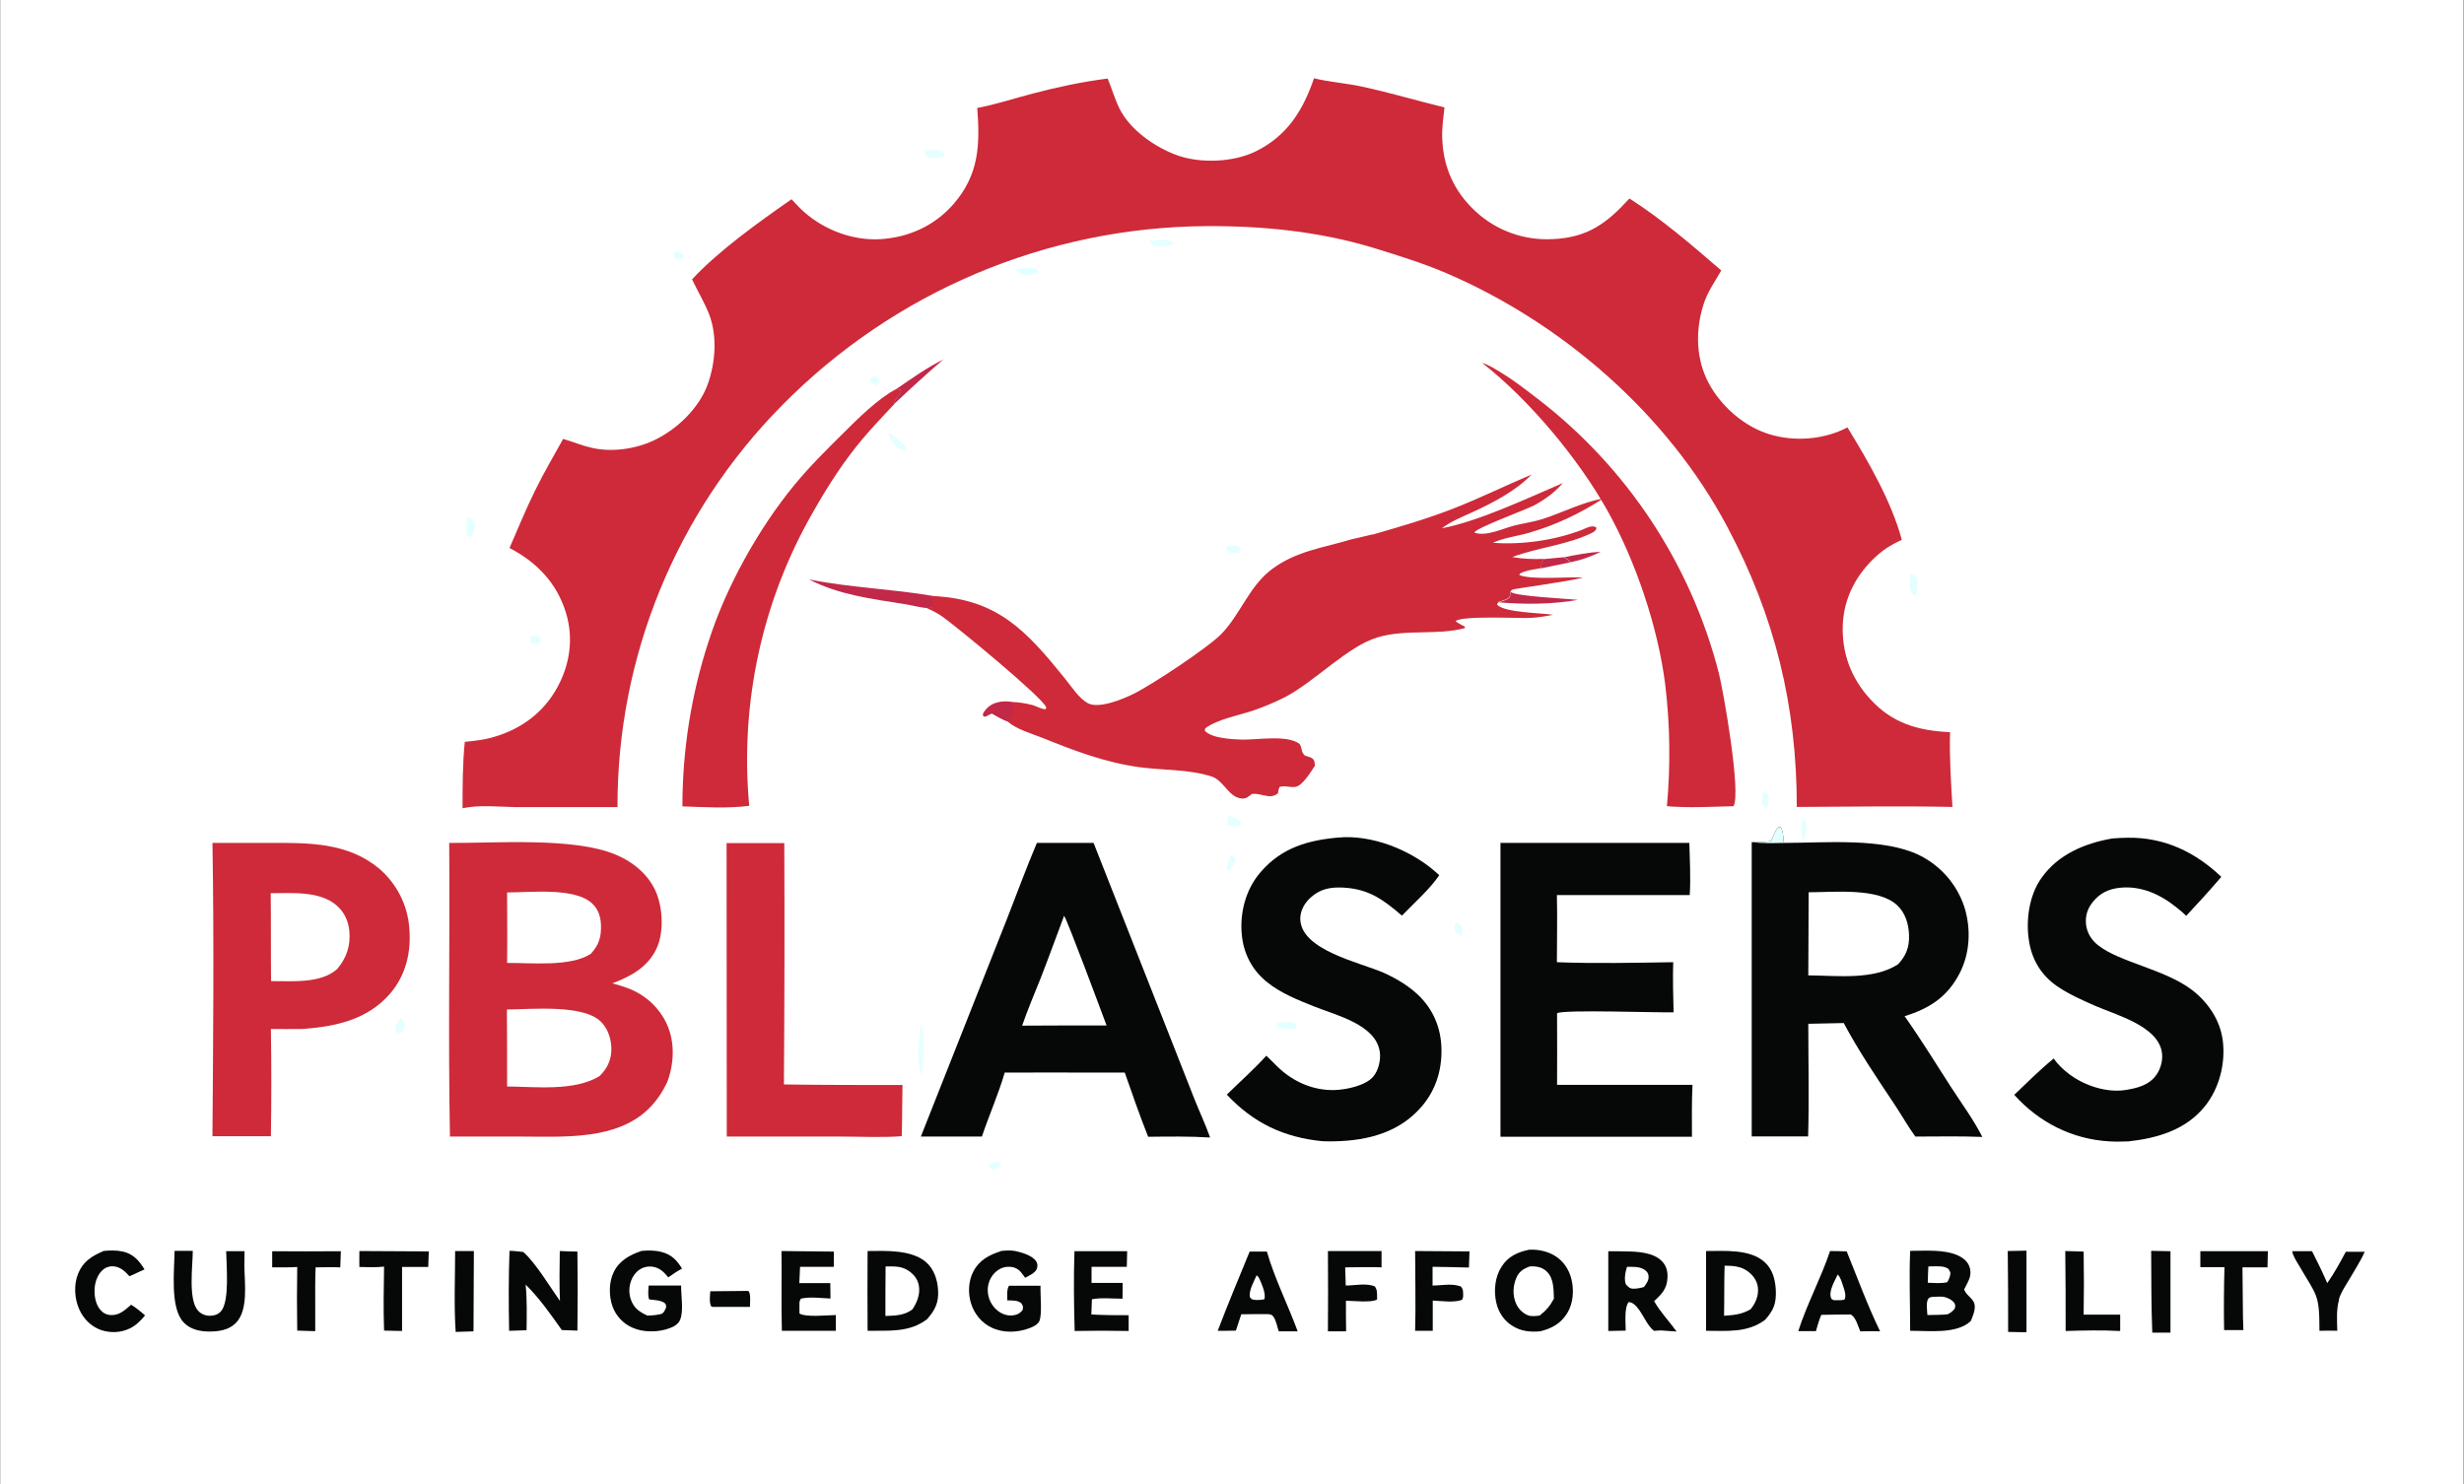
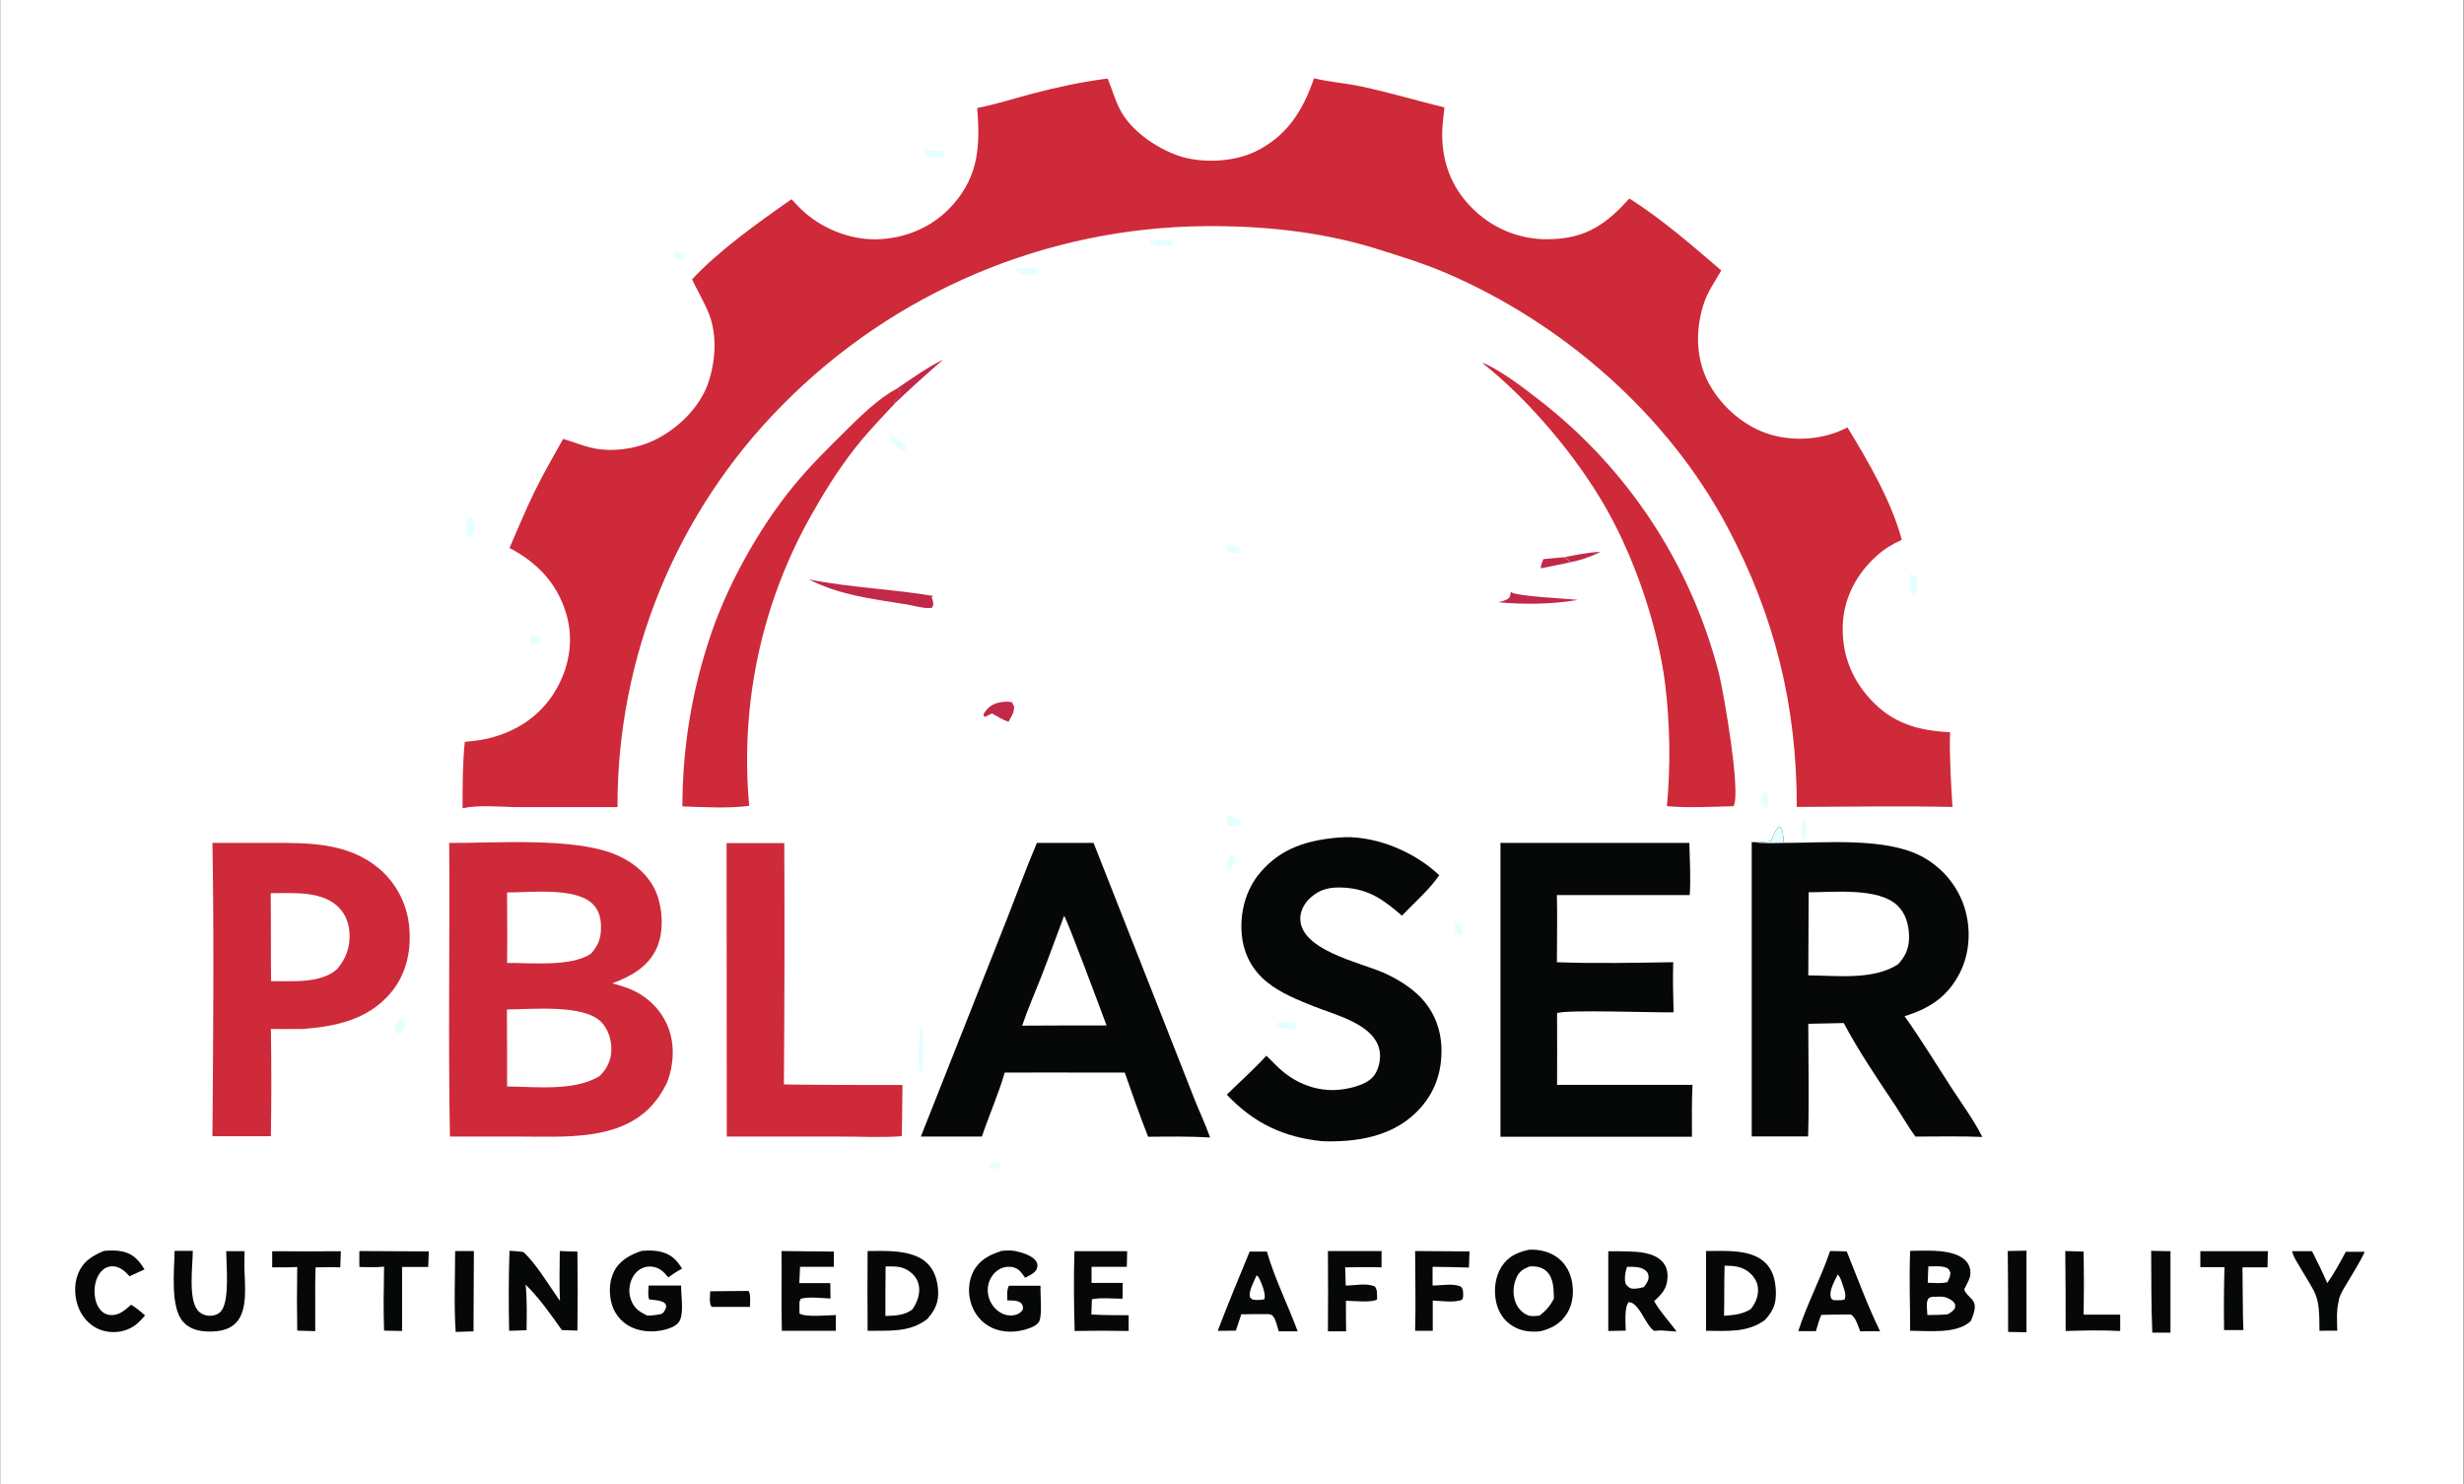
<svg xmlns="http://www.w3.org/2000/svg" id="Capa_1" version="1.1" viewBox="0 0 1328 800">
  <rect x="0" y="0" width="1328" height="800" fill="#333333" stroke="none" />
  <defs>
    <style>
      .st0 {
        fill: #ce2a39;
      }

      .st1 {
        fill: #fff;
      }

      .st2 {
        fill: #e4ffff;
      }

      .st3 {
        fill: #060707;
      }

      .st4 {
        fill: #c22848;
      }
    </style>
  </defs>
  <path class="st1" d="M.1,0h1327.7v800H.1V0Z" />
  <path class="st0" d="M596.1,42.4h.9c2.2,5.2,3.7,10.7,6.2,15.8,5.7,11.8,19.4,21.3,31.5,25.6,12.5,4.4,30.1,3.7,42.1-2.2,16.9-8.3,25.5-22.1,31.4-39.4,8.5,2.1,17.3,2.6,25.9,4.5,14.9,3.2,29.6,7.6,44.4,11.2-.6,5.5-1.4,11-1.2,16.5.5,15.7,6.4,28.8,17.9,39.5,11.2,10.4,26.2,15.8,41.4,15,18.9-.7,29.4-8.5,41.6-21.9,17.6,11.2,33.7,25.2,49.5,38.8-3.6,6.3-7.5,11.6-9.7,18.7-4.3,13.8-4,29,2.9,42,6.8,12.7,19.3,23.6,33.1,27.7,13.4,4,29.2,2.8,41.7-3.8,11.2,18.3,23.7,39.8,29.3,60.6-5.1,2.3-9.4,4.9-13.5,8.6-10.7,9.6-17.6,22.3-18.3,36.8-.7,15.5,4.4,29.2,14.9,40.6,11.9,13,25.8,16.9,42.9,17.7-.4,13.3.5,27,1.3,40.3-27.9-.6-56-.1-83.9,0,0-54.6-11.8-102.7-37.4-150.9-32.2-60.7-88.8-110-151.8-137-12.7-5.4-26.1-9.5-39.3-13.6-29.3-8.8-59.6-11.8-90-11.6-85.9.6-168.1,35.4-228.4,96.6-57,57.6-88.9,135.5-88.7,216.6h-54.9c-8.9-.2-19.9-1.3-28.6.6,0-12,0-23.8,1.2-35.8,5.4-.5,10.7-1.1,15.9-2.7,14.7-4.3,26.8-13.3,34.1-26.9,6.7-12.3,8.7-26.5,4.5-40-4.9-16.1-15.8-27.3-30.4-34.9,4.5-10.3,8.8-20.9,13.8-31,4.6-9.4,10-18.6,15.1-27.8,5.2,1.5,10.1,3.6,15.4,4.8,10.8,2.5,23.5.7,33.5-4,12.5-5.9,24.6-17.5,29.2-30.7,4-11.5,5-25.5.7-37-2.5-6.5-6.3-12.7-9.3-19.1,14.2-15.4,36.4-31.2,53.6-43.2,2.2,2.3,4.4,4.8,6.8,6.9,11.1,9.8,26.6,15.6,41.4,14.6,15.2-1,29-7.3,39.1-18.9,13.8-15.9,14.3-31.9,12.8-51.8,10.1-1.9,20-5.2,30-7.8,12.9-3.4,26.5-6.3,39.8-8Z" />
-   <path class="st0" d="M740.1,288.1c14.2-4.1,29-8.4,42.8-13.8,14.5-5.6,28.3-12.5,42.6-18.5-8.8,9-20.6,15.1-31.9,20.3-5.7,2.6-11.5,4.9-16.5,8.7,19.9-3.8,46.1-16.2,65.2-24.4-4.4,5.1-9.4,8.7-15.2,11.9-4.4,2.4-31.9,12.4-32.5,14.8,6.3,2.4,15.8-2.4,22-3.9,5-1.2,10.2-1.9,15.1-3.5,10.6-3.5,21.4-9,32.4-11-12.4,8.1-25.8,14.4-40,18.5-6.5,1.9-13.3,2.6-19.5,5.4,15.5,1.2,33.1-1.3,47.6-6.8,2.4-.9,6.3-3.3,8.3-1.2-.5,1.6-1.3,2.1-2.8,2.8-12.8,6.3-29.1,7.8-42.7,12.9,5.7,1,11.2,1.2,16.9,1-.6,1.6-1.4,3.2-1.4,5-3.7.7-8,1.1-11.4,2.9l-.2.8c6.4,2.7,26.1.9,34.2,1.3-6.8,2.1-37.1,6-38.1,6.6-.4.2-.6.7-.9,1-.1,1.3,0,2.5-1.1,3.4-1.3,1.1-3.8,1.6-5.4,2.2l-.8,1.4c3.9,4.4,23.9,4.5,30.3,5.5-4.1.8-8.1,1.5-12.3,1.7-5.8.3-37.3-1.4-40.3,1.8,1.6,1.2,3.3,2,5,2.9v.8c-15,4-31.8.4-47.1,5-16.1,4.8-33.8,23.9-50,32.3-5.6,2.8-11.3,5.2-17.2,7.2-7.8,2.6-19,4.6-25.6,9.5l-.3,1.3c3.8,4.1,14.4,4.6,19.9,4.8,8.3.2,24.8-2.8,31.3,2.4.6,1.1.9,1.9,1.1,3.1.2,1.4.7,2.1,1.7,3.1,1.8.7,4.3.9,5,2.9.3.8.3,1.8.4,2.6-2.3,3.3-6.6,10.8-10.6,11.4-3,.4-5.4-.9-8.4,0-.7,1.1-.7,2.2-.9,3.4-1.4,1.2-3.1,1.8-5,1.6-3.2-.3-5.8-1.6-9.1-1.2-1.9,1.5-3.1,2.8-5.8,2.4-7-.9-9.3-9.8-16.1-11.9-12.6-3.9-25.5-3.2-38.4-4.9-18.6-2.5-35.4-8.9-52.7-15.9-5.6-2.2-14.3-4.7-18.6-8.8-3.2-1.1-5.9-2.9-8.9-4.5l-3.6,1.8-.9-.4.2-1.4c1.2-1.8,2.4-3.3,4.3-4.4,2.7-1.7,7.8-2.4,10.9-1.6,3.9.1,7.7.7,11.5,1.7,2.2.6,4.7,2.3,7,2.2l.3-1c-2.5-5.8-47.5-42.8-55.7-48.7-2.8-2-5.6-3.4-8.7-4.8l2.5-.2c1.1-2.2.5-3-.1-5.3l-.4-.3,1.2-.7c35,1.6,50.5,18.8,71.3,44.5,3.4,4.2,7.5,10.7,12.4,13.3,5.9,3.1,18.7-2.2,24.2-4.9,9.6-4.6,41.1-25.4,48.1-32.9,10.1-10.7,14.8-25.7,27.1-34.7,13.2-9.7,27.5-11.3,42.7-15.9,3.7-.8,7.4-1.7,11.1-2.6Z" />
  <path class="st4" d="M543.5,389.1c-3.2-1.1-5.9-2.9-8.9-4.5l-3.6,1.8-.9-.4.2-1.4c1.2-1.8,2.4-3.3,4.3-4.4,2.7-1.7,7.8-2.4,10.9-1.6,0,.2.1.4.2.5.2.6.5,1.1.9,1.7-.1,2.6-.6,4.1-2,6.3-.4.6-.5,1.2-.9,1.8,0,.1-.2.2-.2.3Z" />
  <path class="st0" d="M242,454.4c24.9.2,67.2-3.2,89.8,6.3,9.6,4,18.2,11.1,22.1,21,3.3,8.5,3.9,20.8.1,29.3-4.6,10.2-14,15.4-24,19.1,2.7.7,5.4,1.5,8.1,2.5,9.5,3.5,17.2,10.4,21.4,19.7,4.4,9.9,3.8,21.4,0,31.3-2.4,5-5.6,9.8-9.5,13.7-17.4,17.6-46.5,15.4-69.1,15.4h-38.4c-1-52.7,0-105.5-.4-158.3Z" />
  <path class="st1" d="M273.2,544.2c13.2-.1,41.2-2.9,50.7,6.6,3.9,3.9,5.7,9.7,5.6,15.2-.1,5.6-2.4,10.3-6.4,14.1-13.5,8.3-34.4,5.7-49.8,5.6,0-13.9,0-27.7-.1-41.6Z" />
  <path class="st1" d="M273.2,481.1c12.5,0,36.4-2.8,45.8,5.8,3.4,3.1,4.7,7.1,4.9,11.6.2,6.6-1,10.8-5.5,15.7-10.9,7.1-32,4.8-45.1,4.9.2-12.7,0-25.4,0-38.1Z" />
  <path class="st3" d="M944.2,454c3.2-.5,7.6.3,10.4-.8,1.1-2.5,2-5.3,3.9-7.3h1.2c1.4,2.3,1.3,4.6,1.6,7.3,0,.7,0,.4.3,1.2,21.5,0,53.6-3,73.2,6.8,11.3,5.7,19.9,15.6,23.9,27.7,3.7,11.7,3.1,25-2.6,35.9-6.6,12.7-16.3,18.9-29.6,23,8.8,12.4,16.8,25.5,25,38.2,5.7,8.8,12.2,17.6,16.9,26.9-12-.5-24.1-.2-36.1-.2-4-5.5-7.3-11.4-11-17-9.6-14.4-19.4-28.8-27.6-44.2l-19.1.4c0,20.2.5,40.5-.1,60.7h-30.4c0,0,0-158.6,0-158.6Z" />
  <path class="st2" d="M944.2,454c3.2-.5,7.6.3,10.4-.8,1.1-2.5,2-5.3,3.9-7.3h1.2c1.4,2.3,1.3,4.6,1.6,7.3,0,.7,0,.4.3,1.2-5.7.1-11.8.3-17.4-.4Z" />
  <path class="st1" d="M974.8,481c13.7,0,37.4-2.6,47.7,7,4.5,4.2,6.2,10.2,6.4,16.2.2,6.4-1.6,11-5.9,15.6-13.3,8.7-33,6.1-48.4,6l.2-44.7Z" />
  <path class="st3" d="M558.8,454.4h30.6s38.6,98,38.6,98l16,40.7c2.7,6.7,5.8,13.3,8.2,20.1-11.1-.7-22.2-.5-33.4-.4-4.5-11.4-8.6-23.1-12.6-34.6h-15.2c0-.1-49.5,0-49.5,0-3.4,11.7-8.4,22.9-12.3,34.5-11,0-22,0-32.9,0l46.6-117.8c5.3-13.5,10.2-27,15.9-40.4Z" />
  <path class="st1" d="M573.5,493.7c1.4,1.3,20.7,53.2,22.9,59.1h-21.4c0,0-24.1.1-24.1.1,3-8.8,6.7-17.3,10.1-25.9,4.3-11,8.3-22.2,12.5-33.3Z" />
  <path class="st0" d="M114.5,454.4h30.9c20.7-.1,42-.3,58.9,13.8,9.5,8.1,15.4,19.7,16.3,32.1,1.1,12.9-1.8,25.5-10.5,35.5-12.2,14-29.4,17.6-47,18.9-5.7.1-11.4,0-17.1,0,.3,19.3.3,38.6,0,57.8h-31.5c.4-52.7.9-105.6,0-158.3Z" />
  <path class="st1" d="M146,481.5c11.4,0,26-1.3,35.2,6.4,4.3,3.6,6.6,8.6,7.1,14.1.7,7.8-1.5,14.4-6.6,20.4-8.9,8-24.4,6.4-35.6,6.5-.2-15.8,0-31.6-.2-47.4Z" />
  <path class="st3" d="M808.5,454.4h102c.2,9.3.8,18.8.2,28.1h-71.6c.3,12,0,24.1,0,36.2,20.8.8,41.9.3,62.7,0-.3,9,0,18,.2,27-8.2.3-59.1-1.6-62.8.5v2.1c.1,12.1,0,24.3,0,36.5h73c-.5,9.3-.3,18.7-.3,28h-103.2c0-.1,0-158.3,0-158.3Z" />
  <path class="st3" d="M722.3,451.5c.8-.1,1.6-.2,2.4-.2,18-.4,38,8.2,51,20.5-5.2,7.7-13.6,15-20.1,21.8-9.9-8.5-17.7-14.3-31.3-15.1-7.1-.4-12.8.6-18.1,5.5-3.1,2.9-5.3,6.7-5.4,11-.2,17.3,32.7,23.9,45.2,29.5,7,3.2,14.2,7.5,19.6,13.1,7.9,8.2,11.5,18.5,11.3,29.8-.2,12.8-4.8,23.9-14.2,32.8-13.4,12.8-32.3,15.6-50,15-20.9-2.1-37.1-9.8-51.5-25.1,7.1-7,14.6-13.6,21.3-21,2.1,1.9,4.1,4.1,6.2,6.1,8.3,8,19.2,12.8,30.8,12.4,6.1-.2,16.4-2.3,20.6-7.2,2.8-3.3,4.1-8.8,3.6-13-1.8-15.1-23.7-20.1-35.6-24.9-8.5-3.4-17.8-7.1-25-12.9-8.1-6.4-12.8-15.3-13.8-25.5-1.2-11.8,2-24.4,9.8-33.6,11.6-13.7,26.1-17.7,43.3-19.1Z" />
-   <path class="st3" d="M1138.4,452c2.8-.2,5.5-.4,8.3-.4,19.7-.3,36.5,7.7,50.5,21.1-6.1,7.1-12.5,14.2-18.9,21-1.6-1.6-3.4-3.1-5.2-4.5-8.8-7.1-19.3-11.9-30.8-10.6-6,.7-10.6,2.9-14.4,7.7-2.9,3.6-4.1,7.5-3.6,12.2.6,4.5,2.9,8.2,6.4,11,11.7,9.3,36.2,13,50.9,24.3,8.6,6.7,15,16.2,16.4,27.2,1.5,12.3-1.8,25.5-9.6,35.3-10.2,12.8-25.7,17.3-41.3,19-3.3.1-6.7.2-10,0-20.2-1.1-38.1-10.2-51.5-25.1,6.9-6.6,13.8-13.5,21.3-19.6,2.2,3.3,5.2,6.1,8.4,8.5,8.1,6.1,20.1,10.1,30.2,8.5,6.4-1,12.9-2.6,16.8-8.3,2.4-3.4,3.6-8.4,2.8-12.5-2.6-13.8-24.4-19.6-35.7-24.5-7.1-3.1-14.5-6.4-20.9-10.8-8.3-5.8-13.3-14-14.9-24-1.9-11.2,0-25,6.8-34.4,9-12.6,23.2-18.5,38-21.1Z" />
  <path class="st0" d="M391.6,454.5h31.1c.2,43.3.1,86.7-.2,130.1,21.3.3,42.6.3,63.9.3-.2,9.2-.1,18.4-.4,27.6-10.7.8-21.8.2-32.5.2h-61.8s-.1-158.2-.1-158.2Z" />
  <path class="st0" d="M798.8,195.6c3.7,1.1,7.3,3.5,10.6,5.5,6.8,4.1,13.2,9.2,19.5,14,48.1,37,82.4,89,97.5,147.8,2.5,10,12.1,64.7,7.9,71.7-11.8.3-24.1,1-35.9,0,2-21.8,1.7-43.8-.9-65.5-3.9-31.1-16-66.8-31.3-94.1-15.7-28-42.1-59.6-67.4-79.4Z" />
  <path class="st0" d="M483.1,209.7l2.5.4c.3,3.2-3.9,4.9-3.6,7.7-5.8,6.2-11.7,12.4-17.2,18.9-10.3,12.3-18.5,25.1-26.4,39-27.7,48-39.7,103.5-34.6,158.7-11.6,1.5-24.4.7-36,.3,0-30.2,4.7-60.2,14.1-88.9,9.2-29,26.8-60.7,46.1-84.2,8.2-10,17.4-19.1,26.6-28.2,7.7-7.7,18.9-18.8,28.5-23.7Z" />
  <path class="st3" d="M824.1,673.7c4.6-.3,9.9.8,13.8,3.2,4.8,2.9,7.8,7.5,9.1,12.9,1.4,6,.9,12.9-2.4,18.2-3.5,5.6-8.4,8.2-14.6,9.7-5.3.4-10,0-14.6-2.8-4.7-2.8-7.8-7.4-9-12.8-1.4-6.3-.7-13.8,2.9-19.3,3.5-5.5,8.6-7.8,14.8-9.1Z" />
  <path class="st1" d="M824.4,682.7c.1,0,.3,0,.4,0,3.2-.2,6.5.4,8.9,2.8,3.8,3.7,3.6,9.7,3.8,14.6-2.1,3.9-4.2,6.4-7.7,9.1-2,.2-4.4.6-6.4-.2-2.9-1.2-5.2-3.6-6.4-6.5-1.8-4.2-1.6-9.3.2-13.5,1.5-3.6,3.7-4.9,7.2-6.3Z" />
  <path class="st3" d="M467.7,674.4c9.7-.1,23.4-.8,31.3,5.9,4.5,3.9,6.3,9.7,6.6,15.4.4,6.5-1.7,10.6-5.9,15.4-9.6,7.4-20.6,6.1-32.1,6.3-.1-14.3-.1-28.6,0-43Z" />
  <path class="st1" d="M477.4,682.7c4.3,0,8.1-.3,11.9,2.1,3,1.9,5.2,4.5,5.9,8.1.9,4.5-.9,9.3-3.5,13-4.4,3.3-9.2,3.3-14.5,3.5,0-8.9,0-17.7.1-26.6Z" />
  <path class="st3" d="M919.4,674.4c10,0,23.8-1.2,31.7,6,4.3,3.9,5.7,9.4,6,15.1.3,7-1.1,10.8-5.8,16-9.5,7.1-20.5,5.9-31.8,5.9v-42.9Z" />
  <path class="st1" d="M929.5,682.3c4.4,0,8.6.3,12.3,2.9,2.9,2.1,5.1,5,5.6,8.6.6,4.4-1.1,8.6-3.9,12-4.8,2.8-8.9,3.1-14.3,3.5.2-9,0-18,.3-27Z" />
  <path class="st3" d="M1029.6,674.3c8.1,0,18.2-.9,25.7,2.5,2.8,1.3,5.2,3.2,6.2,6.2,1.6,4.9-.9,7.9-2.9,12.1,1.1,3.2,4.3,4.4,5.4,7.3,1.1,2.9-.7,7-1.8,9.7-7.6,7.3-22.9,5.2-32.7,5.3,0-14.3-.6-28.8,0-43.1Z" />
  <path class="st1" d="M1041.9,699.1c1.8,0,3.9-.3,5.7,0,1.8.3,4.7,1.7,5.7,3.3.7,1.1.5,1.6.3,2.9-1.1,1.6-2.2,2.3-3.9,3.2-3.6.4-7.3.3-10.9.4-.1-2.3-.9-6.9.5-8.8.6-.9,1.6-.8,2.6-1.1Z" />
  <path class="st1" d="M1039.4,682.7c2.8,0,6.5-.4,9.1.5,1.8.6,2,1.2,2.7,2.9-.1,2.1-.7,3.3-1.7,5.1-3.4.8-7,.4-10.5.3,0-2.9.2-5.8.3-8.7Z" />
  <path class="st3" d="M866.8,674.5c3.1,0,6.1,0,9.2.1,6.6.1,15.4.4,20.1,5.7,2.2,2.5,2.8,5.5,2.6,8.7-.3,5.7-3.1,8.7-7.2,12.4,3.3,5.9,8.2,10.9,12.1,16.4l-8.4-.6-3.8.2c-3.3-2.4-5.9-8.8-8.6-12.1-1.4-1.8-2.7-3.1-5-3.4-2.5,3-1.6,11.4-1.6,15.4l-9.4.2c0-14.3,0-28.6,0-43Z" />
  <path class="st1" d="M876.9,682.9c3.1,0,7-.2,9.6,1.7,1.2.9,1.8,1.7,2,3.2.3,2.3-1.2,4.3-2.5,6-1.7.5-4.1,1-5.9.9-1.9-.1-2.5-1-3.8-2.3-1.1-2.6-.3-6.8.6-9.5Z" />
  <path class="st3" d="M274.7,674.3c2.5,0,4.9.4,7.3.6,6.9,6.1,14.3,18.7,19.8,26.4-.4-8.9-.2-17.9-.1-26.9,3.2.2,6.3.2,9.5.3.2,14.2.2,28.4,0,42.6l-8.4-.3c-6.1-8.6-11.9-17-19.5-24.5.8,8.2.6,16.4.5,24.6l-9.4.3c-.3-14.4-.3-28.8.2-43.2Z" />
  <path class="st3" d="M539.2,674.4c2.7-.3,5.3-.5,8,0,3.4.7,9.3,2.4,11.3,5.6.7,1.1.8,2.4.4,3.7-.8,2.6-4.2,3.9-6.4,5.1-.8-1.1-1.6-2.3-2.5-3.3-1.8-1.9-4-2.7-6.6-2.6-3,0-5.7,1.5-7.7,3.7-2.4,2.7-3.6,6.3-3.3,9.9.3,3.8,2.1,7.4,5,9.8,2.3,2,5.3,3.1,8.4,2.8,2.4-.3,4-1.1,5.4-3,.3-1.8.2-1.9-.7-3.5-2-1.8-5.1-1.5-7.6-1.6,0-2.6-.4-5.7.9-7.9h17c-.2,4.5,1,15.9-.7,19.2-1,1.9-3.4,3-5.3,3.7-6.4,2.4-14.1,2.7-20.3-.3-5.4-2.5-9.3-7.3-11.1-12.9-1.8-5.6-1.5-12.2,1.2-17.4,3.2-6.1,8.5-8.9,14.8-10.9Z" />
  <path class="st3" d="M346.1,674.3c3.5-.3,7-.3,10.4.6,5.3,1.3,8.4,4.5,11.1,9-2.6,1.3-5,3-7.4,4.7-1.3-1.5-2.5-3-4.2-4.1-2.4-1.6-5.5-2.2-8.4-1.4-3.1.8-5.5,3.2-6.9,6-1.7,3.6-2,7.7-.7,11.4,1.7,4.8,4.5,6.6,8.9,8.7,2.2,0,5.1-.3,7.2-.8,1.7-.4,2.2-2.1,2.9-3.5,0-.7,0-1.6-.4-2.1-1.7-1.9-6.2-2-8.7-2.3-.9-2.1-.4-5.2-.3-7.5h17.5c-.1,5.3,1.5,13.7-.6,18.6-1,2.3-3.4,3.6-5.6,4.4-6.1,2.3-14.3,2.4-20.3-.4-4.9-2.2-8.7-6.4-10.5-11.4-2-5.7-2-13,.7-18.5,3-6.2,8.8-9.3,15.1-11.4Z" />
  <path class="st3" d="M986.2,674.4c3,0,6.1.1,9.1.2,5.9,14.5,11.1,28.9,18,43.1-3.6-.2-7.2,0-10.7,0-1.2-2.8-2.4-7.8-5.2-9.1-5.3,0-10.5.1-15.8.2-1.2,2.8-2,5.8-2.9,8.8h-9.5c4.4-14,12.2-28.5,17.1-43.1Z" />
  <path class="st1" d="M990.4,687c1.6,1.5,2.3,4.3,3,6.4.7,2,1.8,5.1.7,7.2l-1.9.3h-3.9c-.5-.3-1.2-.5-1.4-1.1-1.5-3.8,2-9.3,3.6-12.8Z" />
  <path class="st3" d="M673.7,674.7h9.1c4.2,14.6,11.3,28.6,16.6,43h-10.2c-.8-2.3-1.4-5.8-2.8-7.8-.9-1.3-1.4-1.2-2.9-1.5-4.8,0-9.7,0-14.5.1l-2.9,8.8c-3.2.1-6.5.1-9.8.1,5.5-14.4,11.4-28.6,17.3-42.9Z" />
  <path class="st1" d="M677.3,687.5c.6.5.9.8,1.3,1.5,1.3,2.8,3.9,8.6,2.8,11.4l-1.7.3c-1.1,0-2.4.2-3.5,0-1.5-.1-1.7-.4-2.6-1.5-.6-3.6,2.3-8.5,3.7-11.8Z" />
  <path class="st3" d="M94.1,674.3h9.8c0,8.1-2.6,26.1,2.8,32.2,1.7,1.9,4,2.8,6.5,2.8,2.2,0,4.3-.7,5.8-2.3,4.9-5.3,3-24.9,2.9-32.5h9.9c0-.1-.1,8-.1,8,.1,9.1,2.3,23.9-4.7,30.8-3.7,3.7-9.1,4.5-14.1,4.5-5.1,0-10.3-1.1-13.9-4.9-7.5-7.8-5-28.3-4.9-38.7Z" />
  <path class="st3" d="M579,674.5c9.5,0,19,0,28.5,0l-.2,8.4h-19c0-.1,0,8.7,0,8.7h16.8c0,0-.1,8.5-.1,8.5-5.3,0-11.4-.7-16.5.3l-.3,8.2c6.7.4,13.4.4,20.1.4v8.5c-9.6-.2-19.4-.2-29.1,0-.4-14.3-.6-28.8-.1-43.1Z" />
  <path class="st3" d="M421.2,674.4l28.2.3v8.2c-6.1,0-12.1,0-18.2,0l-.4,8.8h16.7s.1,8.3.1,8.3c-4.8-.2-11.4-1.1-16,.1l-.7,1.6c-.1,2.2,0,4.3,0,6.4,3.4,2.1,15.2.9,19.6.8v8.5c0,0-29.1,0-29.1,0-.4-14.3,0-28.7-.2-43.1Z" />
  <path class="st3" d="M55.5,674.4c3.6-.4,7.2-.5,10.8.3,5.6,1.3,8.7,4.9,11.6,9.6l-8.1,3.7c-2.3-2.5-4.6-4.8-8.1-5.3-2.2-.3-4.4.3-6.1,1.7-2.7,2.2-4.1,5.9-4.5,9.2-.5,4,.2,9.2,2.9,12.4,1.4,1.7,3.3,2.8,5.6,2.9,4.6.3,7.5-2.5,10.8-5.3l.2-.3c2.8,1.7,5.2,3.7,7.6,5.8-2.5,2.9-4.7,5.3-8.2,7-4.9,2.4-10.6,2.6-15.8.8-5.2-1.9-9.3-6.1-11.5-11.1-2.6-5.8-3-13.3-.6-19.2,2.6-6.5,7.4-9.5,13.5-12.1Z" />
  <path class="st3" d="M715.8,674.4c9.6,0,19.2,0,28.8,0v8.8c-6.6-.3-13.1,0-19.6,0l.3,9.8c5.1,0,11-1.5,15.7.5,1.4,2,1.1,3.5,1.2,5.9v1.1c-2.7,1.9-13.4.7-16.8.7,0,5.5,0,11,.1,16.5h-9.8c.1-14.5.1-28.9,0-43.3Z" />
  <path class="st3" d="M762.8,674.4l29.2.2-.3,8.7c-6.5-.2-13-.3-19.6-.4v10.1c5.1,0,10.4-1.3,15.2.5,1.6,1.8,1.2,3.1,1.3,5.4l-.5,1.7c-3.7,1.8-11.7.7-15.9.5v16.3s-9.5,0-9.5,0c.4-14.3,0-28.8,0-43.1Z" />
  <path class="st3" d="M1186,674.5c12.1,0,24.2,0,36.3,0l-.2,8.7h-13.5s.2,20,.2,20c0,4.6.1,9.2.3,13.8h-10.4c-.2-11.3-.1-22.6.2-33.9h-13c0-3,0-5.9,0-8.7Z" />
  <path class="st3" d="M193.9,674.4l37.2.2-.3,8.4h-14.1c0,.1,0,19.6,0,19.6v14.9s-9.7-.2-9.7-.2c-.4-11.5-.2-23,0-34.5-4.4.5-8.9.3-13.3.2-.1-2.8,0-5.7,0-8.6Z" />
  <path class="st3" d="M1235.3,674.5h10.8c2.9,5.7,5.7,11.4,8.2,17.2,3.8-5.4,6.9-11.1,10-16.9h10.2c-2.5,5.6-6.2,11.1-9.3,16.5-1.7,2.8-3.7,5.9-4.6,9.1v.5c-1.5,5.3-1,11.1-.9,16.5-3.2-.2-6.4,0-9.6,0,0-20.1-1.4-18.6-10.9-35-1.4-2.4-3.3-5.1-3.8-7.9Z" />
  <path class="st3" d="M146.8,674.5c12.3.1,24.6.1,36.9,0l-.3,8.7c-4.4-.2-8.9,0-13.3,0-.3,7.1-.2,14.2-.2,21.3v13.1s-9.7-.3-9.7-.3c-.2-11.4-.2-22.9,0-34.3-4.5.3-9,.2-13.5.2v-8.5Z" />
  <path class="st3" d="M1113,674.4l10,.3c.2,11.3.2,22.7,0,34h19.7c0,0,0,8.8,0,8.8-9.8-.5-19.6-.3-29.4,0,0-14.4,0-28.7-.2-43.1Z" />
  <path class="st3" d="M1159.4,674.3l10.4.2v43.9c.1,0-9.8,0-9.8,0-.6-14.7-.5-29.3-.6-44Z" />
  <path class="st3" d="M1082,674.4l10.2-.2v44s-9.9-.2-9.9-.2c0-14.6,0-29.1-.2-43.7Z" />
  <path class="st3" d="M245.3,674.4h10.1s-.2,43.3-.2,43.3l-9.6.3c-1-14.3-.3-29.2-.3-43.6Z" />
-   <path class="st4" d="M436.3,312.4c22,4.4,44.7,5.1,66.8,8.9l-1.2.7.4.3c.6,2.3,1.2,3.1.1,5.3l-2.5.2c-3.9-.2-8.7-1.6-12.7-2.2-17.6-2.8-34.8-4.9-50.9-13.1Z" />
+   <path class="st4" d="M436.3,312.4c22,4.4,44.7,5.1,66.8,8.9l-1.2.7.4.3c.6,2.3,1.2,3.1.1,5.3l-2.5.2c-3.9-.2-8.7-1.6-12.7-2.2-17.6-2.8-34.8-4.9-50.9-13.1" />
  <path class="st3" d="M402.8,695.9l.8.2c1.1,2.1.6,6,.6,8.4h-20.2s-.8-.4-.8-.4c-1-2.3-.5-5.5-.4-8l20-.2Z" />
  <path class="st4" d="M814.2,319.1c2.8,2.4,30.5,3.6,36.2,4.3-13.7,2.4-28.8,2.5-42.7,1.3,1.6-.5,4.1-1.1,5.4-2.2,1.1-.9.9-2.1,1.1-3.4Z" />
  <path class="st4" d="M483.1,209.7c8-5.5,16.6-11.6,25.3-15.9-9.1,7.8-17.8,15.8-26.5,24-.2-2.8,3.9-4.6,3.6-7.7l-2.5-.4Z" />
  <path class="st4" d="M831.9,301.4l10.8-1c1.6.7,2.4,1.3,3.4,2.8l-15.7,3.2c0-1.8.8-3.4,1.4-5Z" />
  <path class="st4" d="M842.8,300.4c6.6-1.2,13.2-2.7,19.9-2.9-5.4,2.6-10.6,4.5-16.5,5.6-1-1.5-1.8-2.1-3.4-2.8Z" />
  <path class="st2" d="M496.3,552.8c.2.2.4.4.5.6,1.7,2.2.5,22.3.2,26-3.7-5.8-1.2-19.8-.7-26.6Z" />
  <path class="st2" d="M1029.4,309.4c1.1.3,2.3.3,3,1.3,1.9,2.7.6,7.5.2,10.6l-1.5-.5c-2.5-2.8-1.7-7.9-1.7-11.5Z" />
  <path class="st2" d="M498.2,81.1c2.5,0,5.7-.3,8.2.1,1.4.3,1.9.5,2.7,1.7l-.7,1.7c-2.8.5-5.7,1.1-8.4,0-1.4-1.4-1.5-1.6-1.8-3.6Z" />
  <path class="st2" d="M252.1,278.9c.6.2,1.3.3,1.8.6.9.6,1.4,1.4,1.7,2.4.8,2.7-.3,5-1.6,7.4-.9.2-1.1,0-2-.3-1.4-2.9-.4-7,.1-10.1Z" />
  <path class="st2" d="M546.6,144.7c3.4.6,6.9-.8,10.2-.2,1.8.3,2.2.7,3.1,2.1-2.2,1-4.3,1.9-6.9,1.7-2.5-.3-4.8-1.7-6.4-3.6Z" />
  <path class="st2" d="M619.2,130c3.7-.5,9.1-1.3,12.6.2l.6,1.6c-2.8.9-6.1,1.3-9,.7-2.2-.4-2.9-.8-4.2-2.6Z" />
  <path class="st2" d="M688.9,551.2c2.5-.1,5.9-.5,8.3.1,1.2.3,1.3.5,1.8,1.6l-.9,1.7c-3,0-6.3.1-9.2-.7-.7-.2-.7-.6-1-1.2l.9-1.5Z" />
  <path class="st2" d="M479,233.3c2.8,1.1,6.2,4.6,8.4,6.6,1,.9.8,1.4.8,2.8-1.9.2-3.2-.6-4.7-1.7-2.7-2.1-4.1-4.3-4.6-7.7Z" />
  <path class="st2" d="M661.9,439.8c1.7.2,4.1,1.1,5.5,2.1,1.4,1.1,1.3,1.2,1.6,2.9-2.4.5-5,1-7.2,0-.7-2-.3-3,.1-5Z" />
  <path class="st2" d="M215.6,548.7c.5.2.5.2,1,.6,1.2.9,1.4,2.4,1.6,3.8-.8,2.4-1.1,2.6-3,4.2-1.1-.5-1.7-.8-2.3-1.9,0-2.5,1.5-4.6,2.8-6.6Z" />
  <path class="st2" d="M661.2,294.5c2.2-.3,4.8-.7,6.8.3.5,1.6.3,1.7-.3,3.2-2,.2-3.5.2-5.4-.3-1.2-1.3-1.1-1.4-1.1-3.2Z" />
  <path class="st2" d="M950.1,426.7c1.3.4,1.8.6,2.8,1.6,1,2.2,0,4.9-.5,7.2-.8-.2-1.3-.5-2-.9-1.1-2.5-.6-5.3-.3-7.9Z" />
  <path class="st2" d="M663.2,461.2c1.5.3,1.7.2,2.7,1.4,0,2.4-1.9,4.6-3.1,6.5-.4.2-.8.2-1.3.2-.9-2.6.6-5.8,1.7-8.1Z" />
  <path class="st2" d="M971.7,441c.6.4,1,.9,1.5,1.5.6,4,.3,7.6-1.3,11.3-1.4-4.2-1.1-8.5-.2-12.8Z" />
  <path class="st2" d="M286.1,342.7c1.7,0,3.1,0,4.7.6.9,1.6.7,1.7.2,3.4-1.8.3-3.1.5-4.8,0-.9-1.7-.5-2.1-.1-3.9Z" />
  <path class="st2" d="M784.4,497.5c1.4.2,2,.6,3.1,1.4.9,1.9.5,3.4.2,5.3-1.4-.3-2.1-.8-3.2-1.8-.8-1.8-.4-3.1,0-5Z" />
  <path class="st2" d="M363.6,135.6c.5,0,.7,0,1.2.1,1.8.3,2.7.4,3.9,2l-.6,2.1c-1.9.2-2.9.2-4.5-.7-.6-1.7-.5-1.8,0-3.5Z" />
  <path class="st2" d="M538.2,626.4c1,.7,1,.8,1.4,1.9-1.2,1.5-3.2,1.7-5,2.1-1.1-1-1.3-1-1.6-2.5,1.4-1.3,3.3-1.3,5.1-1.5Z" />
-   <path class="st2" d="M471.6,202.8c.9.5,1.5,1.1,2.2,1.7,0,1.9-.6,2-1.8,3.3-1.5-.6-2.2-1-3.1-2.4.6-1.7,1.2-1.8,2.7-2.7Z" />
</svg>